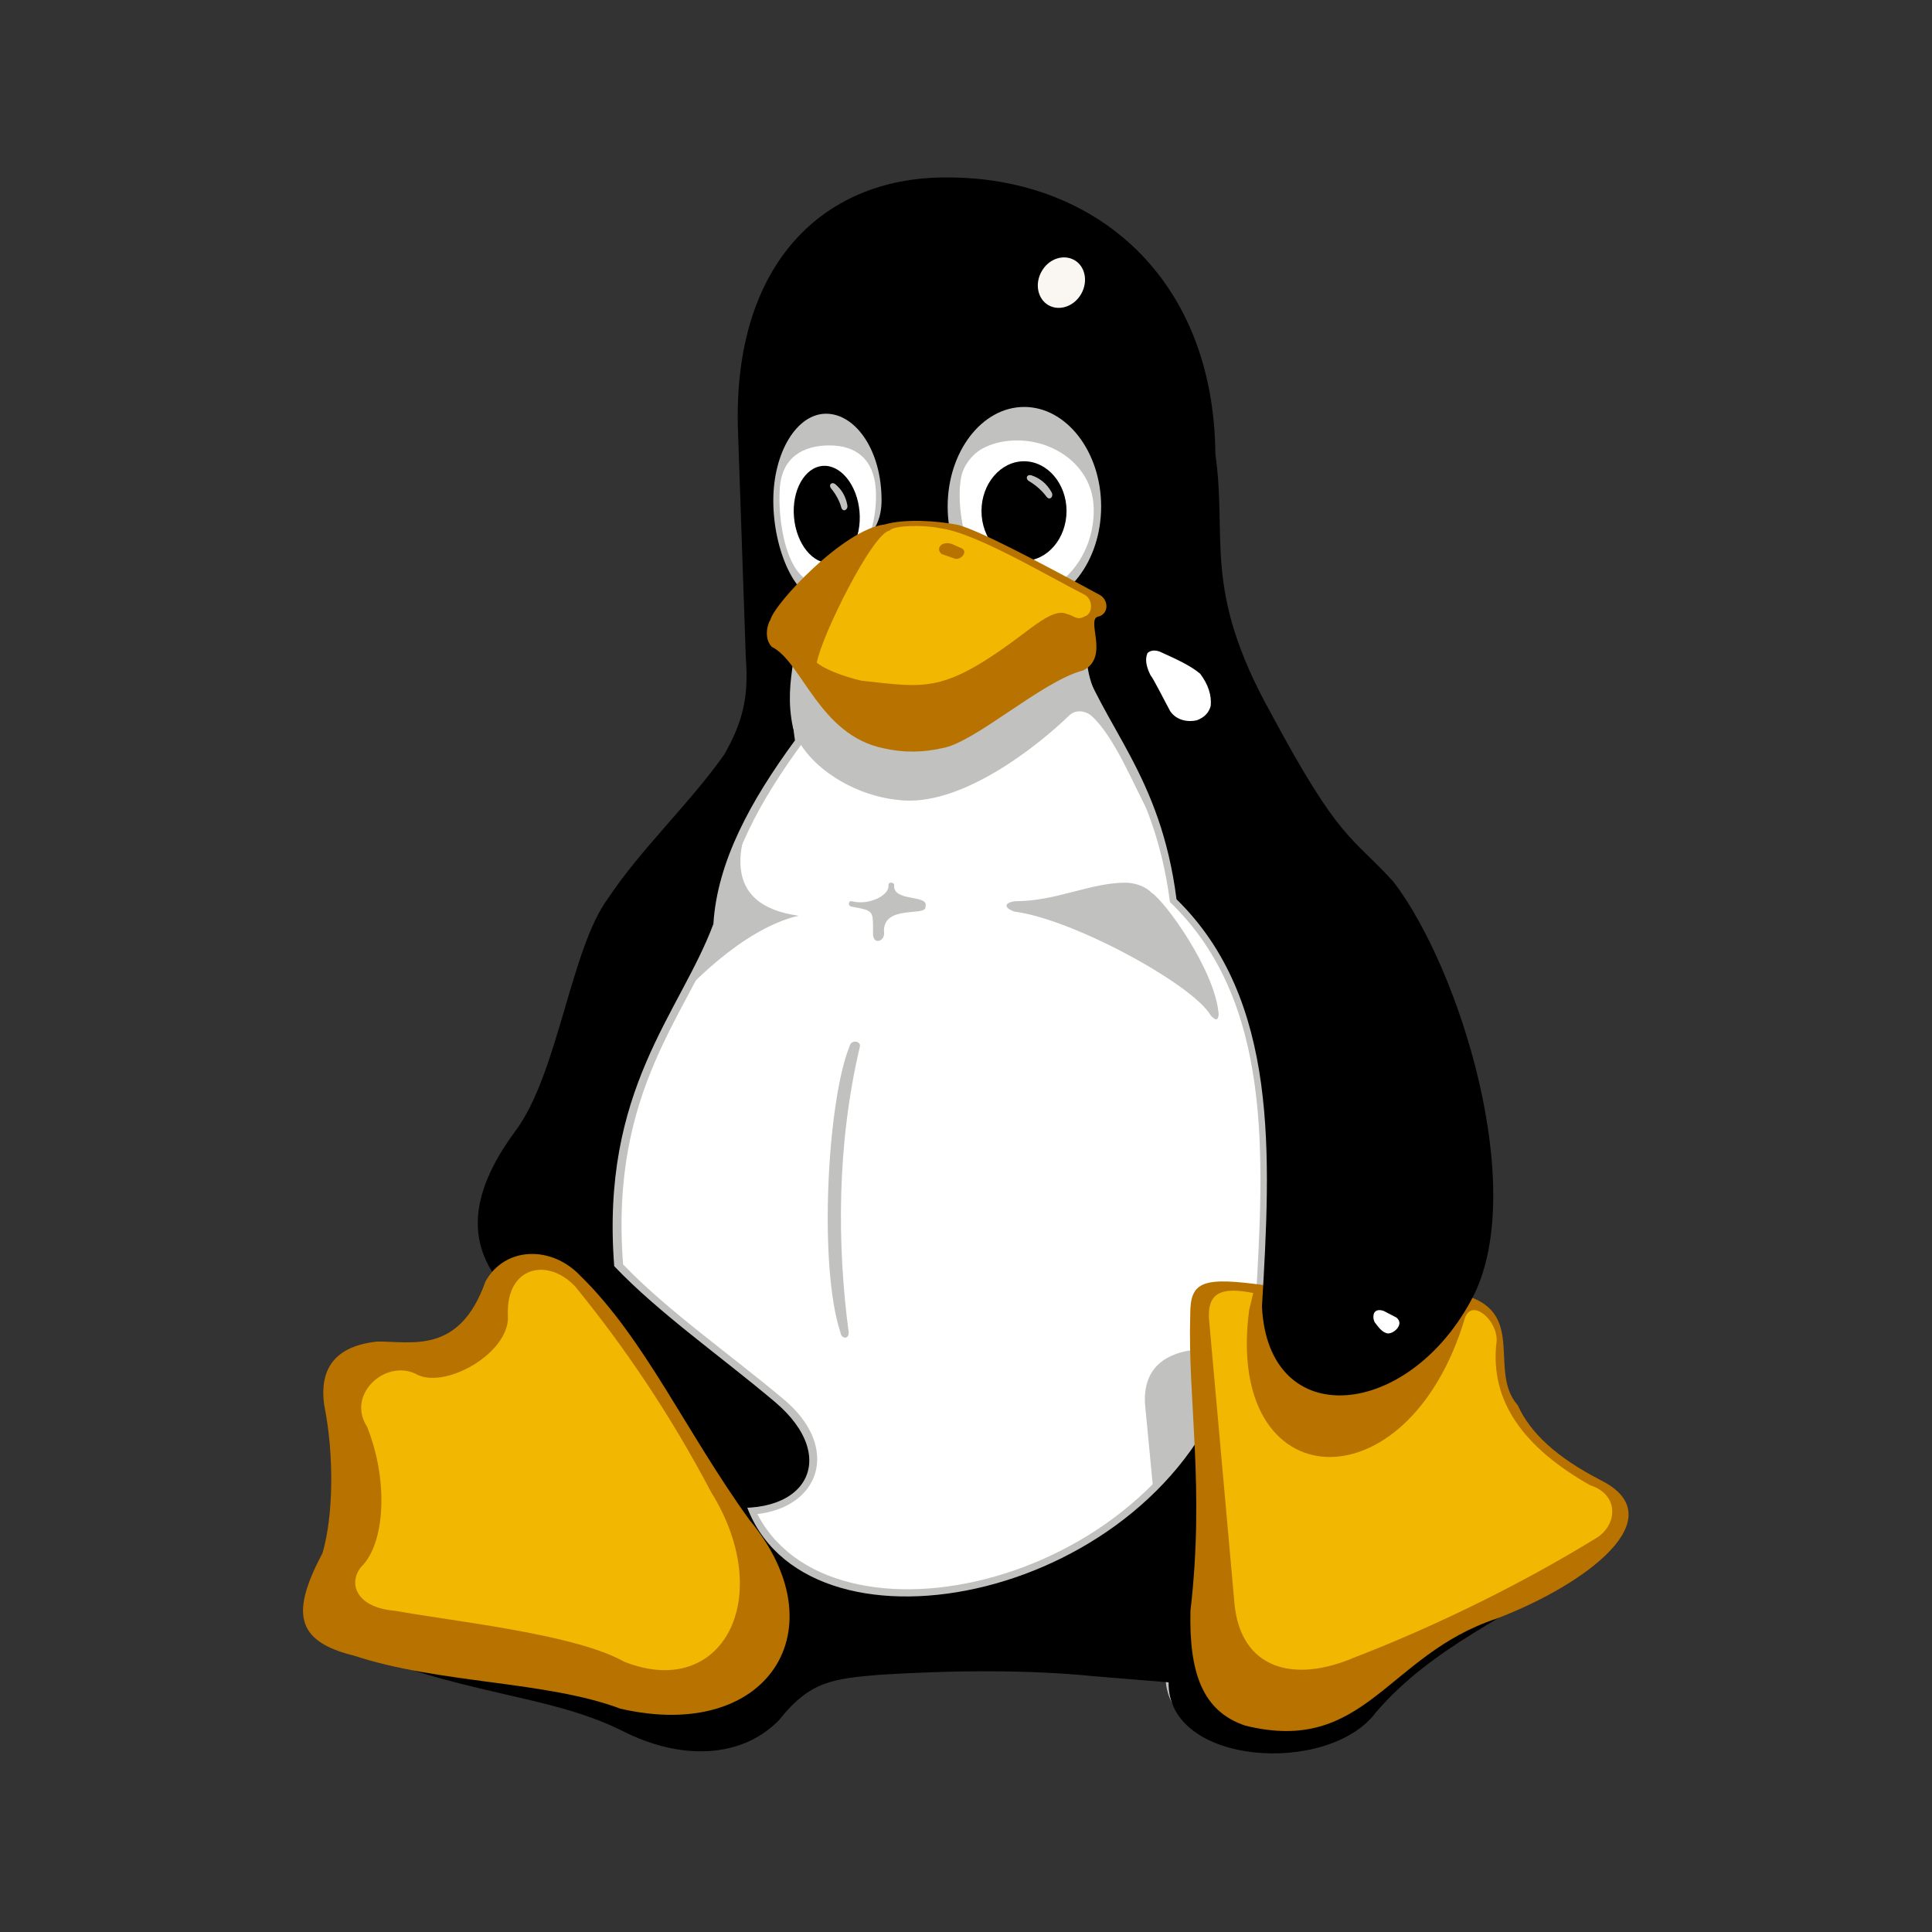
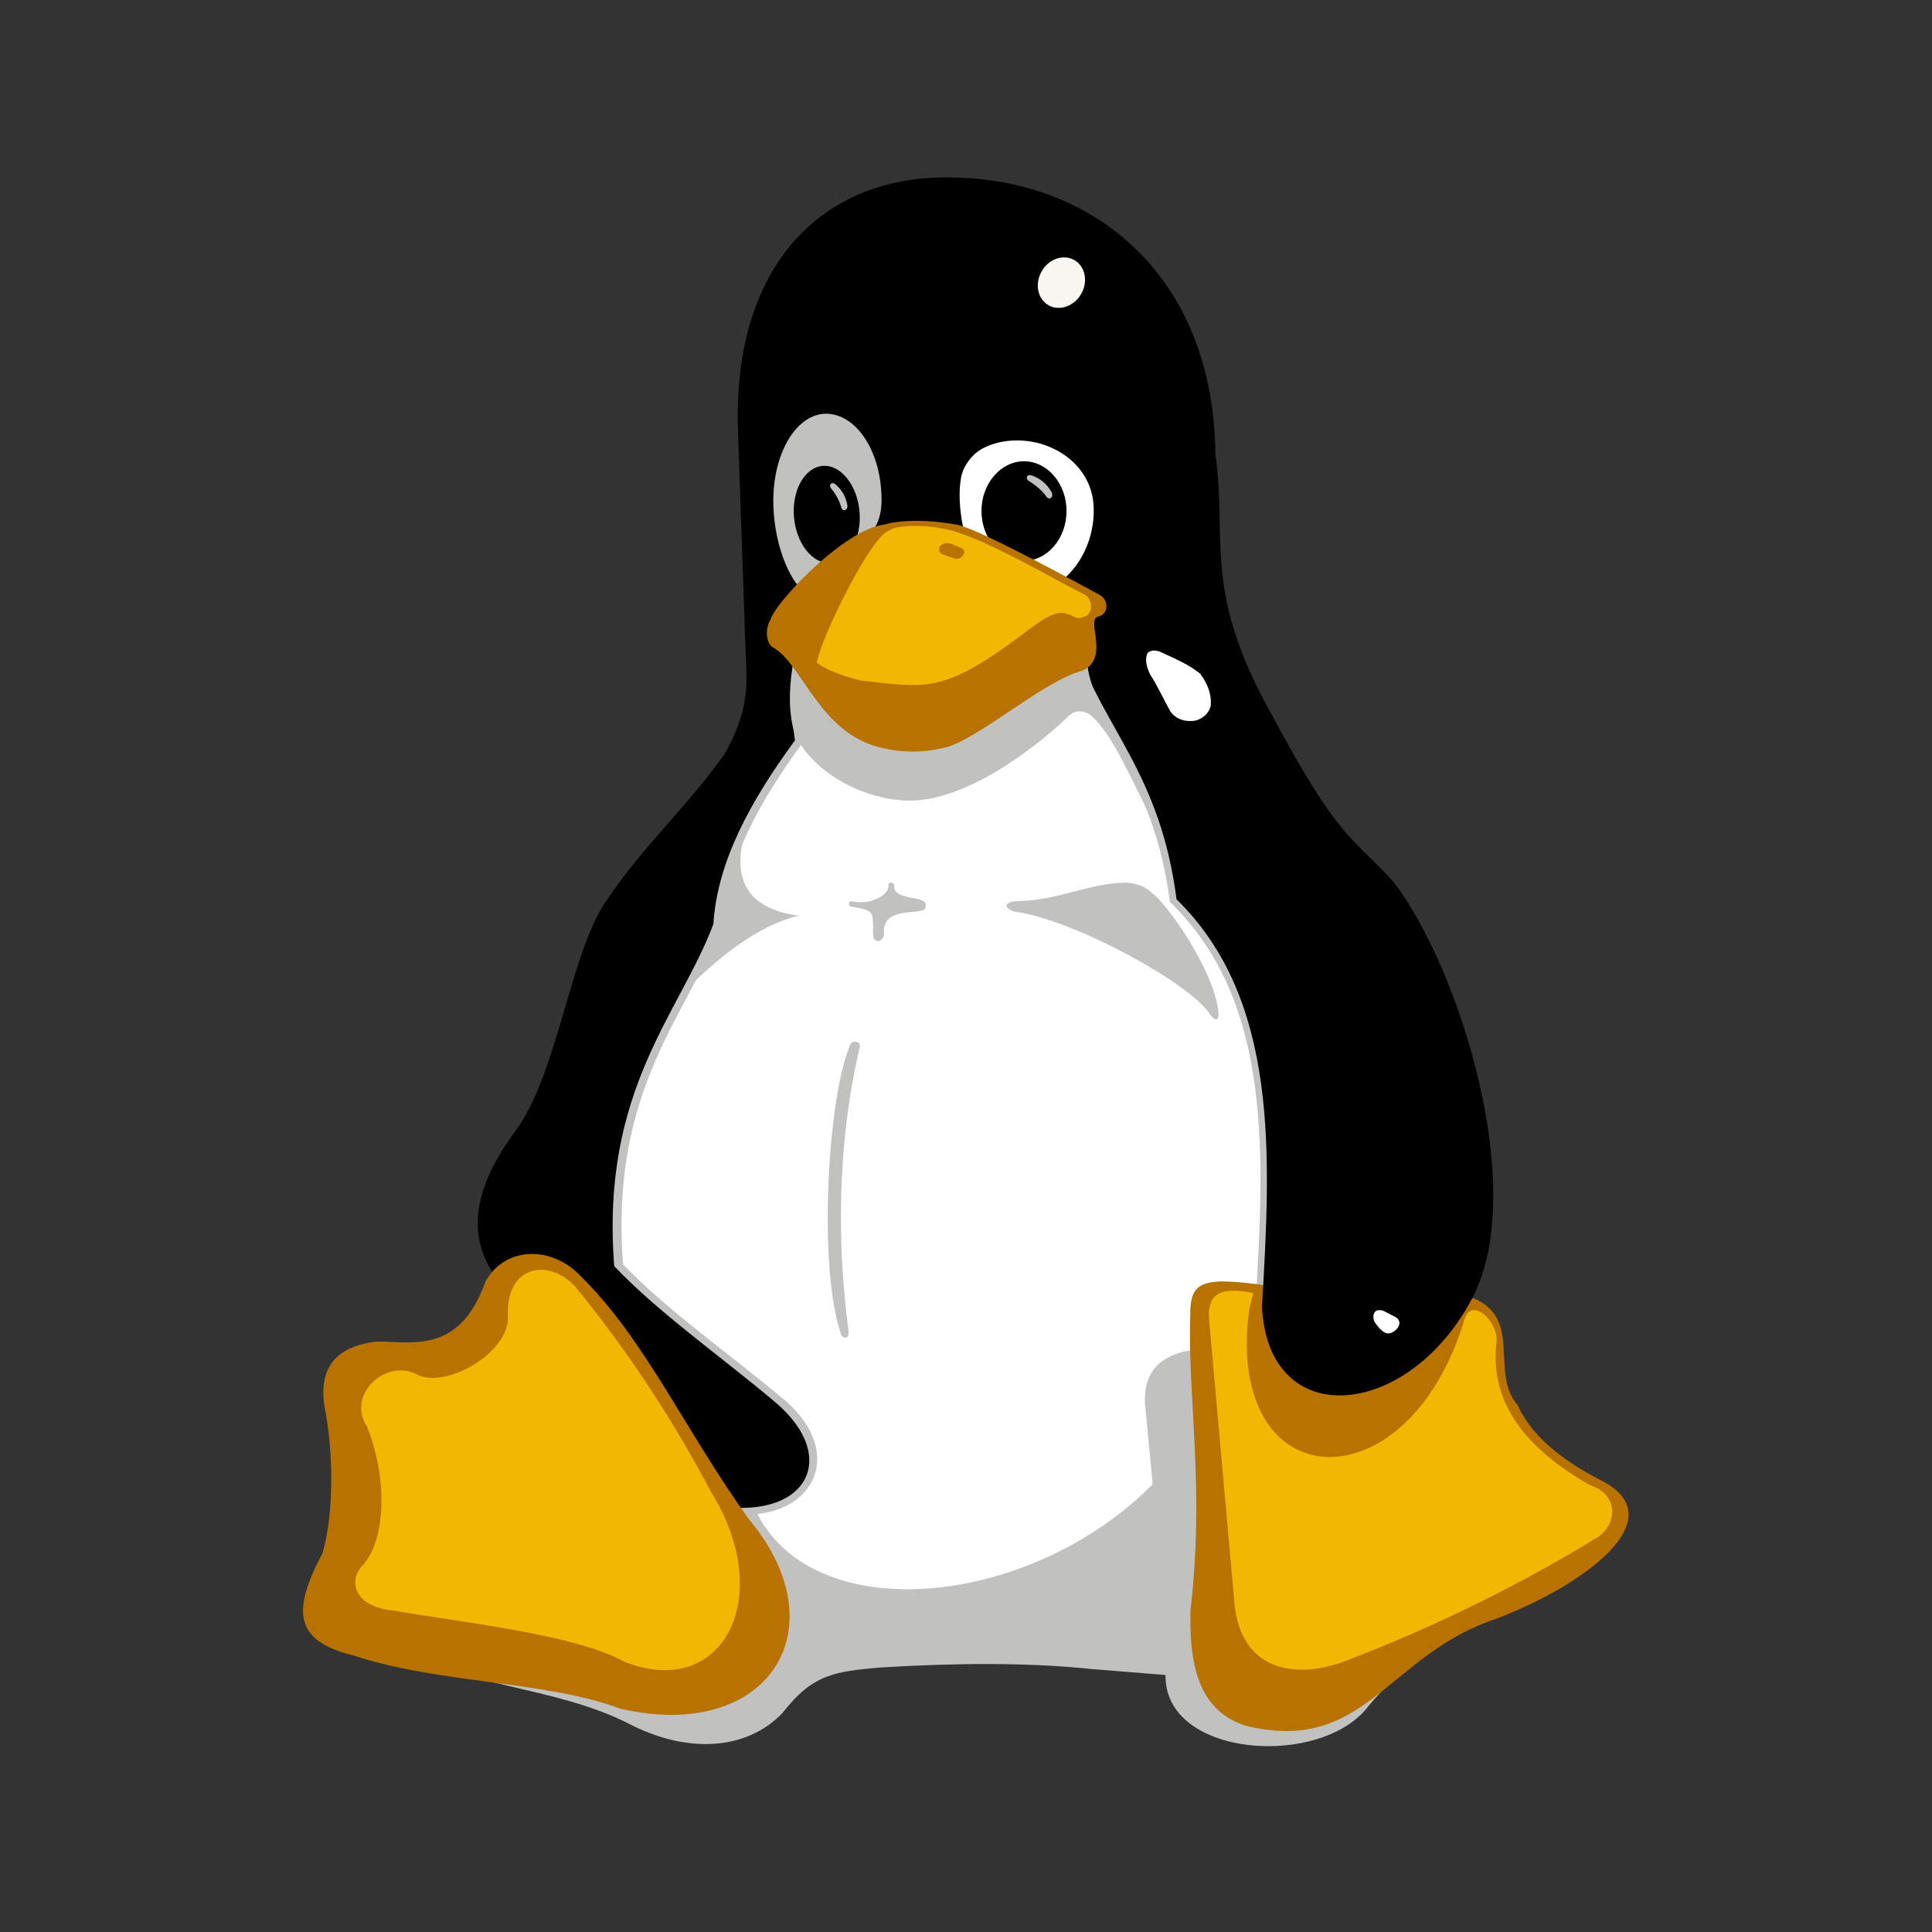
<svg xmlns="http://www.w3.org/2000/svg" xmlns:ns1="http://sodipodi.sourceforge.net/DTD/sodipodi-0.dtd" xmlns:ns2="http://www.inkscape.org/namespaces/inkscape" version="1" x="0" y="0" width="744.094" height="744.094" id="svg75" ns1:version="0.32" ns2:version="0.44.1" ns1:docname="tux.svg" ns1:docbase="I:\iconos\Otros">
  <rect width="100%" height="100%" fill="#333333" stroke="none" />
  <ns1:namedview ns2:window-height="580" ns2:window-width="942" ns2:pageshadow="2" ns2:pageopacity="0.0" guidetolerance="10.0" gridtolerance="10.0" objecttolerance="10.0" borderopacity="1.0" bordercolor="#666666" pagecolor="#ffffff" id="base" ns2:zoom="1.1670783" ns2:cx="372.047" ns2:cy="407.43331" ns2:window-x="154" ns2:window-y="210" ns2:current-layer="svg75" />
  <defs id="defs77" />
  <path id="path4" style="font-size:12px;fill:white" d="M 219.796,508.72 L 273.203,593.835 L 342.464,628.883 L 447.607,594.67 L 511.027,496.202 L 504.352,404.41 L 452.614,289.253 L 428.415,243.357 L 299.071,245.026 L 292.395,284.247 L 247.334,360.183 L 217.293,442.796 L 219.796,508.72 z " />
  <g style="font-size:12px;fill:#c1c1bf" id="g6" transform="matrix(1.034,0,0,1.034,170.144,-216.244)">
    <path d="M 329.336,727.552 C 315.224,726.328 304.136,715.816 303.128,694.936 C 306.368,639.496 309.608,582.112 271.232,545.104 C 265.256,499.024 244.016,482.104 234.008,452.512 L 218.24,441.208 L 237.104,411.688 L 245.168,411.904 L 323.936,571.168 L 340.424,651.448 L 329.336,727.552 z " id="path7" />
  </g>
  <g style="font-size:12px;fill:#c1c1bf" id="g8" transform="matrix(1.034,0,0,1.034,170.144,-216.244)">
    <path d="M 136.232,439.696 C 133.856,455.248 132.56,470.512 134.792,485.272 C 118.376,507.592 105.92,530.128 104.48,553.312 C 92.024,586.504 62.432,614.584 67.544,680.104 C 84.176,697.456 107.432,713.584 127.376,730.36 C 152.432,751.312 137.528,778.96 102.248,772.408 C 94.4,763.768 76.616,709.624 42.92,676.288 L 49.544,632.584 L 81.368,547.408 L 120.968,484.048 L 125.36,456.688 L 119.816,386.776 L 124.424,361.216 L 136.232,439.696 L 136.232,439.696 z " id="path9" />
  </g>
  <g style="font-size:12px;fill:#c1c1bf" id="g10" transform="matrix(1.034,0,0,1.034,170.144,-216.244)">
    <path d="M 115.64,341.416 C 116.576,336.376 117.8,331.624 119.312,327.16 L 121.688,342.784 L 115.64,341.416 z " id="path11" />
  </g>
  <g style="font-size:12px;fill:#c1c1bf" id="g12" transform="matrix(1.034,0,0,1.034,170.144,-216.244)">
    <path d="M 120.968,500.464 C 108.368,523.792 103.976,546.256 132.92,550.216 C 117.008,553.888 97.208,568.648 77.192,593.488 L 77.624,543.016 L 101.456,503.272 L 120.968,500.464 z " id="path13" />
  </g>
  <g style="font-size:12px;fill:#c1c1bf" id="g14" transform="matrix(1.034,0,0,1.034,170.144,-216.244)">
    <path d="M -33.256,818.488 C 10.52,838.144 41.408,837.064 69.272,850.96 C 91.304,862.552 113.552,861.184 126.944,847.144 C 138.32,832.456 146.744,831.736 163.52,830.224 C 190.952,828.568 217.736,828.28 241.928,830.8 L 269.576,833.032 C 269.072,864.064 328.04,867.88 345.392,844.336 C 366.344,819.424 395.144,808.264 419.84,790.192 L 289.304,725.536 C 255.824,806.464 131.048,827.632 113.768,763.264 L -33.256,818.488 z " id="path15" />
  </g>
  <g style="font-size:12px;fill:#c1c1bf" id="g16" transform="matrix(1.034,0,0,1.034,170.144,-216.244)">
    <path d="M 286.424,711.568 C 273.824,711.496 260.936,715.6 261.944,732.16 L 266.192,776.44 L 304.424,756.64 L 286.424,711.568 z " id="path17" />
  </g>
  <g style="font-size:12px" id="g18" transform="matrix(1.034,0,0,1.034,170.144,-216.244)">
-     <path d="M -37.36,821.224 C 7.136,840.88 38.6,839.728 66.968,853.696 C 89.36,865.216 111.968,863.92 125.648,849.808 C 137.24,835.192 145.808,834.472 162.872,832.96 C 190.736,831.232 218.024,831.016 242.648,833.464 L 270.728,835.768 C 270.224,866.8 330.272,870.544 347.912,847 C 369.224,822.088 398.528,811 423.656,792.856 L 290.816,728.272 C 256.76,809.128 129.824,830.296 112.256,766 L -37.36,821.224 z " id="path19" />
-   </g>
+     </g>
  <g style="font-size:12px;fill:#b77200" id="g20" transform="matrix(1.034,0,0,1.034,170.144,-216.244)">
    <path d="M 382.328,691.984 C 403.64,698.968 389.888,720.28 400.76,732.52 C 405.44,742.888 415.304,752.032 431.792,760.528 C 459.368,774.424 426.248,799.336 392.768,812.08 C 351.944,825.616 344.024,862.912 299.312,851.896 C 283.112,846.496 278.36,831.808 278.864,809.128 C 284.264,762.76 277.784,730.432 278.792,698.824 C 278.72,686.152 283.544,684.64 307.232,687.952 C 310.04,726.328 352.376,727.336 382.328,691.984 z " id="path21" />
  </g>
  <g style="font-size:12px;fill:#f2b700" id="g22" transform="matrix(1.034,0,0,1.034,170.144,-216.244)">
    <path d="M 339.632,826.624 C 371.6,814.312 403.856,798.112 429.848,782.128 C 437.84,777.448 438.92,765.928 427.688,762.328 C 403.352,748.504 390.104,731.224 392.912,708.76 C 393.344,700.912 383.696,692.56 381.104,700.048 C 359.864,771.472 291.32,767.656 300.752,696.952 C 301.256,694.864 301.76,692.776 302.264,690.76 C 289.952,688.24 285.2,690.976 285.776,700.408 L 295.28,806.608 C 297.656,830.8 317.312,836.128 339.632,826.624 z " id="path23" />
  </g>
  <g style="font-size:12px" id="g24" transform="matrix(1.034,0,0,1.034,170.144,-216.244)">
    <path d="M 354.464,537.544 C 379.16,569.8 404.432,651.088 384.416,691.552 C 360.944,737.776 307.808,743.248 305.504,695.8 C 308.816,639.64 311.984,581.536 273.68,544.096 C 267.704,497.368 246.392,480.232 236.384,450.28 L 203.12,426.088 L 133.568,435.088 C 130.76,452.152 129.104,468.784 131.552,484.912 C 115.064,507.376 102.608,530.056 101.168,553.312 C 88.712,586.648 59.12,614.944 64.232,680.752 C 80.864,698.248 104.12,714.448 124.064,731.296 C 149.12,752.392 135.512,776.296 100.232,769.672 C 78.848,746.056 56.744,722.872 35.288,699.328 C 12.392,683.056 3.896,662.176 27.368,630.496 C 43.424,609.04 47.96,562.456 62,543.664 C 74.312,525.16 92.24,508.6 105.272,490.096 C 112.184,477.928 114.344,468.568 113.264,454.456 L 110.312,369.136 C 108.368,307.216 142.424,274.24 189.8,275.248 C 243.512,275.752 287.576,312.472 288.152,378.28 C 292.688,410.32 283.256,428.68 308.672,474.472 C 334.52,522.712 338.552,520.12 354.464,537.544 z " id="path25" />
  </g>
  <g style="font-size:12px;fill:#c1c1bf" id="g26" transform="matrix(1.034,0,0,1.034,170.144,-216.244)">
    <path d="M 261.296,503.632 L 263.528,512.2 C 257.696,501.688 250.712,483.616 241.928,475.696 C 239.264,473.536 235.808,473.608 233.72,475.624 C 222.056,486.928 193.112,510.112 169.928,507.088 C 152.072,505.288 134.648,493.264 130.832,480.232 C 128.816,470.872 129.752,463.168 130.976,455.32 L 240.704,453.52 C 238.472,463.168 253.088,487 261.296,503.632 z " id="path27" />
  </g>
  <g style="font-size:12px;fill:#c1c1bf" id="g28" transform="matrix(1.034,0,0,1.034,170.144,-216.244)">
    <path d="M 143.144,363.232 C 154.088,363.232 163.88,376.84 163.808,395.632 C 163.736,408.232 155.528,411.472 149.336,417.016 C 146.6,419.536 145.952,433.144 142.568,433.144 C 131.696,433.144 123.488,413.776 123.488,395.632 C 123.488,377.56 132.272,363.232 143.144,363.232 z " id="path29" />
  </g>
  <g style="font-size:12px;fill:white" id="g30" transform="matrix(1.034,0,0,1.034,170.144,-216.244)">
-     <path d="M 144.368,375.04 C 154.088,375.04 160.856,379.936 161.648,391.312 C 162.224,399.16 160.136,411.76 154.664,414.424 C 152.144,415.648 143.432,426.664 140.408,426.52 C 128.096,425.944 125,402.112 125.936,390.736 C 126.8,379.36 134.72,375.04 144.368,375.04 z " id="path31" />
-   </g>
+     </g>
  <g style="font-size:12px" id="g32" transform="matrix(1.034,0,0,1.034,170.144,-216.244)">
    <path d="M 141.848,382.672 C 148.544,382.096 154.736,389.728 155.6,399.664 C 156.464,409.6 151.64,418.24 144.944,418.816 C 138.248,419.392 132.056,411.76 131.192,401.752 C 130.328,391.816 135.152,383.248 141.848,382.672 z " id="path33" />
  </g>
  <g style="font-size:12px;fill:#c1c1bf" id="g34" transform="matrix(1.034,0,0,1.034,170.144,-216.244)">
    <path d="M 151.064,397.288 C 151.424,399.088 149.408,400.024 148.832,398.224 C 148.256,395.992 146.888,393.328 145.088,391.168 C 143.936,389.872 145.088,388.432 146.528,389.44 C 149.048,391.528 150.488,394.12 151.064,397.288 z " id="path35" />
  </g>
  <g style="font-size:12px;fill:#c1c1bf" id="g36" transform="matrix(1.034,0,0,1.034,170.144,-216.244)">
-     <path d="M 216.944,360.712 C 232.712,360.712 245.6,377.416 245.6,397.792 C 245.6,418.24 232.712,434.872 216.944,434.872 C 201.176,434.872 188.432,418.24 188.432,397.792 C 188.432,377.416 201.176,360.712 216.944,360.712 z " id="path37" />
-   </g>
+     </g>
  <g style="font-size:12px;fill:white" id="g38" transform="matrix(1.034,0,0,1.034,170.144,-216.244)">
    <path d="M 224.792,374.968 C 235.664,378.856 241.928,387.424 242.72,396.568 C 243.656,407.08 239.408,418.96 230.264,425.944 C 227.672,427.888 197.72,416.08 195.992,411.616 C 193.4,405.208 191.816,392.896 193.76,385.624 C 194.552,382.744 197.216,378.568 201.176,376.336 C 207.44,372.808 216.656,372.088 224.792,374.968 z " id="path39" />
  </g>
  <g style="font-size:12px" id="g40" transform="matrix(1.034,0,0,1.034,170.144,-216.244)">
    <path d="M 216.872,380.944 C 225.584,380.944 232.712,389.296 232.712,399.448 C 232.712,409.672 225.584,418.024 216.872,418.024 C 208.16,418.024 201.032,409.672 201.032,399.448 C 201.032,389.296 208.16,380.944 216.872,380.944 z " id="path41" />
  </g>
  <g style="font-size:12px;fill:#c1c1bf" id="g42" transform="matrix(1.034,0,0,1.034,170.144,-216.244)">
    <path d="M 227.096,392.392 C 228.104,394.048 226.448,395.776 225.224,394.12 C 223.784,392.104 221.408,389.944 218.888,388.432 C 217.232,387.568 217.808,385.624 219.68,386.2 C 222.92,387.28 225.368,389.368 227.096,392.392 z " id="path43" />
  </g>
  <g style="font-size:12px;fill:#b77200" id="g44" transform="matrix(1.034,0,0,1.034,170.144,-216.244)">
    <path d="M 164.96,404.488 C 172.376,402.328 184.112,403.048 192.248,404.632 C 200.384,406.792 222.056,418.24 245.024,430.696 C 247.976,432.208 248.84,437.104 245.024,438.688 C 239.12,439.12 249.272,453.664 238.904,458.848 C 223.352,462.88 198.44,485.992 186.128,487.864 C 179.288,489.376 172.232,489.592 164.6,487.864 C 140.552,482.968 134.216,455.608 122.912,450.064 C 119.816,446.824 121.4,441.208 122.408,440.056 C 123.632,434.224 149.696,406.216 164.96,404.488 z " id="path45" />
  </g>
  <g style="font-size:12px;fill:#f2b700" id="g46" transform="matrix(1.034,0,0,1.034,170.144,-216.244)">
    <path d="M 185.408,405.856 C 198.44,407.296 226.088,423.928 239.408,430.624 C 242.72,432.424 242.504,437.824 239.552,438.688 C 236.384,440.488 235.448,438.256 232.928,437.896 C 228.896,435.736 222.272,440.92 217.016,444.88 C 186.704,467.776 180.656,465.256 156.176,462.664 C 147.68,460.576 142.136,457.984 139.688,455.968 C 141.488,445.888 160.496,407.656 166.76,406.792 C 168.344,404.704 179.936,404.632 185.408,405.856 z " id="path47" />
  </g>
  <g style="font-size:12px;fill:#b77200" id="g48" transform="matrix(1.034,0,0,1.034,170.144,-216.244)">
    <path d="M 190.664,412.048 L 193.76,413.416 C 196.064,414.712 193.256,418.168 190.736,417.088 L 186.2,415.504 C 183.536,413.272 186.704,410.104 190.664,412.048 z " id="path49" />
  </g>
  <g style="font-size:12px;fill:white;fill-opacity:1" id="g50" transform="matrix(1.034,0,0,1.034,170.144,-216.244)">
    <path d="M 268.568,452.368 C 273.032,454.384 279.224,457.192 282.536,460.144 C 285.488,464.104 286.784,468.064 286.424,472.024 C 285.776,474.544 284.12,476.344 281.24,477.424 C 277.856,478.216 273.68,477.424 271.376,474.112 C 269.864,471.448 265.256,462.16 263.96,460.576 C 262.232,457.12 261.944,454.456 262.88,452.368 C 264.032,451.288 266.048,451 268.568,452.368 z " id="path51" style="fill:white;fill-opacity:1" />
  </g>
  <g style="font-size:12px;fill:white;fill-opacity:1" id="g52" transform="matrix(1.034,0,0,1.034,170.144,-216.244)">
    <path d="M 273.752,461.584 C 275.48,462.376 277.928,463.456 279.224,464.68 C 280.376,466.264 280.88,467.776 280.736,469.36 C 280.52,470.296 279.8,471.016 278.72,471.448 C 277.352,471.808 275.768,471.448 274.832,470.152 C 274.256,469.144 272.456,465.472 271.952,464.824 C 271.232,463.456 271.088,462.448 271.448,461.584 C 271.952,461.152 272.744,461.08 273.752,461.584 z " id="path53" style="fill:white;fill-opacity:1" />
  </g>
  <g style="font-size:12px;fill:#faf7f3;fill-opacity:1" id="g56" transform="matrix(1.034,0,0,1.034,170.144,-216.244)">
    <path d="M 235.592,305.992 C 239.624,308.224 240.848,313.912 238.184,318.592 C 235.592,323.2 230.12,325.144 226.016,322.84 C 221.984,320.536 220.76,314.92 223.424,310.24 C 226.016,305.56 231.488,303.688 235.592,305.992 z " id="path57" style="fill:#faf7f3;fill-opacity:1" />
  </g>
  <g style="font-size:12px;fill:white;fill-opacity:1" id="g58" transform="matrix(1.034,0,0,1.034,150.144,-196.244)">
    <path d="M 374.912,680.536 C 378.296,683.128 373.256,687.376 371.024,686.296 C 369.152,685.648 367.784,683.488 366.92,682.408 C 366.128,681.184 366.2,679.168 366.92,678.448 C 367.712,677.44 369.728,677.656 371.024,678.52 C 372.32,679.168 373.616,679.888 374.912,680.536 z " id="path59" style="fill:white;fill-opacity:1" />
  </g>
  <g style="font-size:12px;fill:#c1c1bf" id="g64" transform="matrix(1.034,0,0,1.034,170.144,-216.244)">
    <path d="M 289.376,586.864 C 289.232,589.168 288.368,589.528 286.424,587.368 C 279.8,575.848 235.088,551.44 213.344,548.704 C 209.24,547.264 209.456,545.392 213.488,544.816 C 229.184,544.816 241.28,537.904 254.96,537.904 C 258.704,538.048 262.304,539.488 264.392,541.648 C 269.504,544.96 288.08,570.592 289.376,586.864 z " id="path65" />
  </g>
  <g style="font-size:12px;fill:#c1c1bf" id="g66" transform="matrix(1.034,0,0,1.034,170.144,-216.244)">
    <path d="M 180.152,546.832 C 180.872,550.792 163.808,545.68 164.744,556.696 C 165.032,559.72 160.496,561.376 160.64,556.696 C 160.64,548.272 161.072,548.416 152.72,546.832 C 151.208,546.76 151.352,544.528 152.72,544.816 L 152.72,544.816 C 158.696,546.472 166.76,542.872 166.4,538.84 C 166.256,537.472 168.56,537.688 168.488,538.84 C 167.984,545.248 181.664,542.152 180.152,546.832 z " id="path67" />
  </g>
  <g style="font-size:12px;fill:#c1c1bf" id="g68" transform="matrix(1.034,0,0,1.034,170.144,-216.244)">
    <path d="M 151.568,705.376 C 151.64,708.328 148.76,707.68 148.544,705.592 C 140.192,680.536 143.72,618.832 151.856,598.96 C 152.432,596.08 156.248,596.944 155.744,598.96 C 147.104,635.464 147.248,673.048 151.568,705.376 z " id="path69" />
  </g>
  <g style="font-size:12px;fill:#b77200" id="g70" transform="matrix(1.034,0,0,1.034,170.144,-216.244)">
    <path d="M 51.704,684.424 C 75.68,707.824 91.376,743.248 114.632,775.288 C 148.472,816.04 121.472,858.304 66.464,845.56 C 38.888,835.192 -0.784,836.344 -32.68,825.832 C -55.072,820.36 -55.864,809.272 -44.416,787.6 C -40.384,773.776 -40.024,751.312 -43.768,732.592 C -45.784,718.408 -39.232,710.488 -24.112,708.832 L -24.112,708.832 C -11.296,708.688 6.56,713.872 16.28,686.44 C 23.552,673.336 40.976,672.976 51.704,684.424 z " id="path71" />
  </g>
  <g style="font-size:12px;fill:#f2b700" id="g72" transform="matrix(1.034,0,0,1.034,170.144,-216.244)">
    <path d="M 24.632,699.04 C 23.84,680.968 39.32,677.296 49.688,688.312 C 68.192,710.992 85.112,736.048 100.376,764.992 C 124.712,804.16 104.624,842.68 67.904,828.064 C 49.688,817.84 6.128,813.304 -17.344,809.128 C -33.04,807.832 -35.128,797.608 -29.152,791.848 C -20.944,782.416 -20.08,759.808 -27.856,740.512 C -35.56,728.56 -21.088,715.384 -9.712,720.856 C 0.8,727.048 25.64,713.08 24.632,699.04 z " id="path73" />
  </g>
</svg>